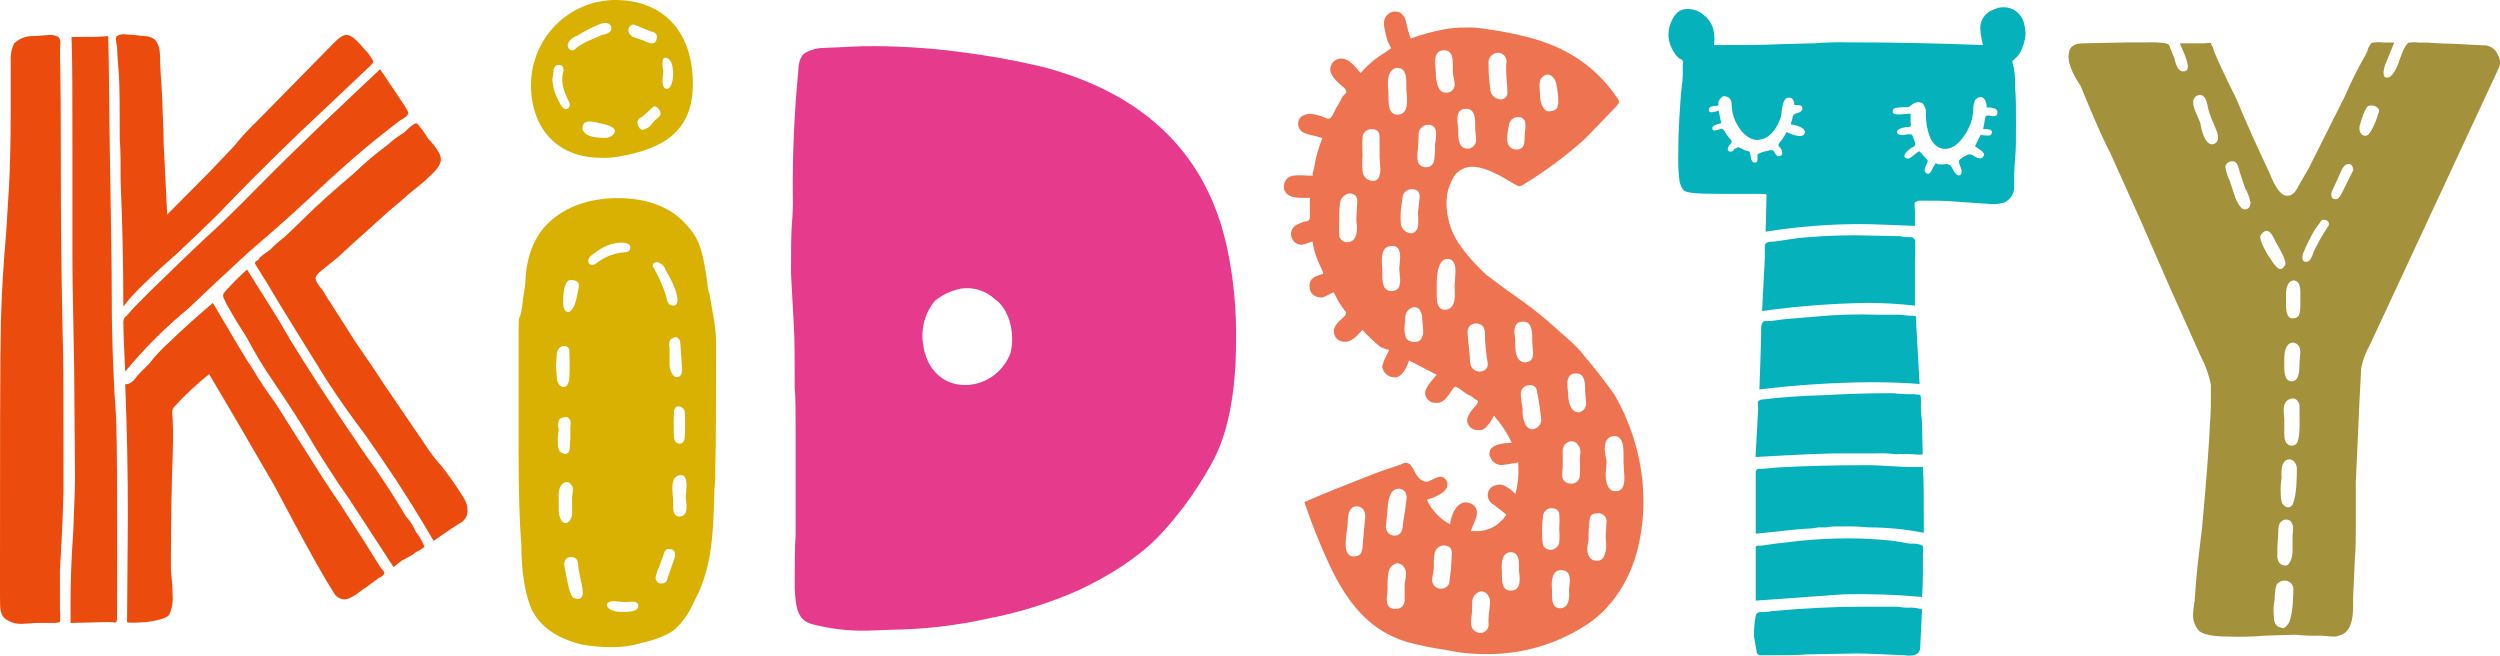
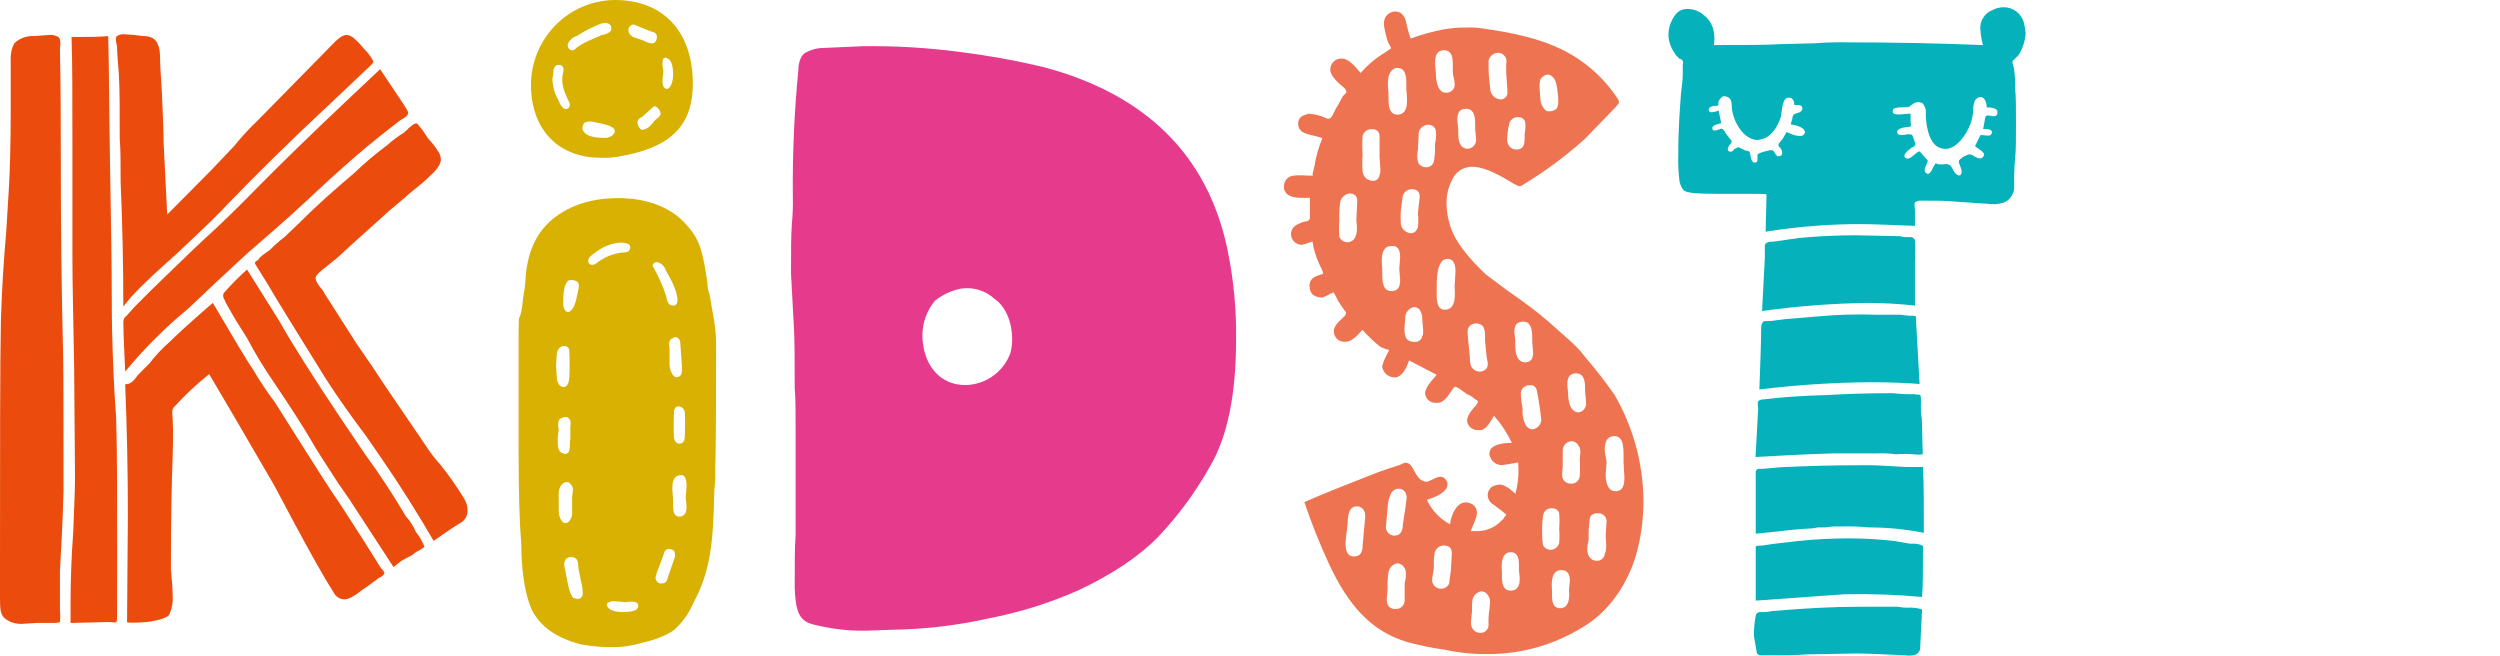
<svg xmlns="http://www.w3.org/2000/svg" width="183" height="48" viewBox="0 0 183 48" fill="none">
  <g clip-path="url(#clip0_6768_1235)">
    <path d="M4.583 24.352C4.647 26.199 4.647 28.97 4.647 32.599V35.965C4.583 38.605 4.45 40.519 4.387 41.773V44.675C4.419 44.96 4.419 45.248 4.387 45.533C4.218 45.588 4.04 45.611 3.863 45.6H2.685L1.587 45.667C1.22 45.683 0.856 45.59 0.54 45.402C0 45.072 0 44.675 0 43.619V41.92C0 32.864 0 26.659 0.067 23.427C0.13 21.315 0.263 19.136 0.457 16.96L0.654 13.725C0.721 12.474 0.784 10.624 0.784 8.119V4.423C0.755 3.988 0.846 3.554 1.047 3.168C1.239 2.985 1.466 2.844 1.714 2.753C1.962 2.663 2.225 2.624 2.489 2.64L3.599 2.56C3.826 2.541 4.053 2.588 4.253 2.695C4.517 2.89 4.387 3.418 4.387 3.616C4.387 3.936 4.45 5.728 4.45 10.81C4.444 16.829 4.517 21.383 4.583 24.352ZM8.57 45.005C8.57 45.325 8.57 45.469 8.503 45.533C8.503 45.6 8.046 45.533 7.98 45.533L5.164 45.6V44.215C5.164 42.432 5.231 40.717 5.361 38.935C5.428 37.152 5.491 35.834 5.491 34.976L5.428 26.925C5.367 23.296 5.301 20.656 5.301 18.88V10.823C5.301 7.194 5.301 4.487 5.237 2.707C6.415 2.707 7.332 2.707 7.919 2.64C7.986 4.88 7.986 7.984 8.053 12.01C8.119 16.035 8.183 19.402 8.183 22.106C8.183 25.079 8.313 27.255 8.38 28.771C8.443 29.763 8.51 30.49 8.51 31.011C8.576 33.056 8.576 36.224 8.576 40.381L8.57 45.005ZM9.618 21.712L9.027 22.439C9.027 19.403 8.962 16.367 8.83 13.331C8.83 11.946 8.83 10.89 8.764 10.163C8.764 8.051 8.764 6.467 8.7 5.411C8.634 4.554 8.57 3.895 8.57 3.431C8.57 3.367 8.373 2.707 8.57 2.64C8.725 2.539 8.91 2.493 9.094 2.509C9.556 2.526 10.017 2.57 10.475 2.64C10.75 2.625 11.023 2.694 11.259 2.839C11.576 3.101 11.716 3.565 11.716 4.224C11.716 4.816 11.782 5.677 11.849 6.73C11.912 8.381 11.979 9.635 11.979 10.493L12.239 15.706L15.382 12.538L17.14 10.691C17.664 10.036 18.233 9.418 18.841 8.842L24.352 3.232C24.939 2.64 25.266 2.375 25.79 2.707C26.085 2.935 26.35 3.2 26.577 3.498C26.86 3.769 27.103 4.081 27.297 4.423C27.361 4.487 27.297 4.621 27.231 4.685L27.034 4.883L23.892 7.853C21.407 10.163 18.985 12.539 16.626 14.979C16.232 15.443 14.991 16.64 12.896 18.611C11.782 19.6 10.668 20.589 9.624 21.712H9.618ZM9.027 23.757C9.027 23.437 9.027 23.296 9.287 23.098L9.811 22.503L10.992 21.315C12.3 20.061 13.607 18.755 14.985 17.475C15.572 16.947 16.489 16.09 17.667 14.915L19.254 13.315C22.07 10.477 24.948 7.77 27.824 5.066L29.589 7.706L29.837 8.119C29.9 8.314 29.9 8.314 29.837 8.381C29.77 8.579 29.313 8.778 29.246 8.842L27.808 9.965C26.564 10.954 24.796 12.474 22.635 14.519C20.73 16.301 19.232 17.555 18.251 18.413C18.315 18.346 17.464 19.136 15.829 20.653L13.798 22.573C12.108 23.96 10.556 25.51 9.164 27.2C9.1 25.671 9.034 24.551 9.034 23.757H9.027ZM27.878 41.575C28.075 41.773 28.142 41.895 28.142 41.971C28.056 42.125 27.915 42.239 27.748 42.291L26.767 43.018C26.57 43.082 25.783 43.875 25.196 43.875C25.03 43.867 24.869 43.813 24.731 43.72C24.592 43.627 24.481 43.499 24.409 43.347C23.688 42.224 22.774 40.576 21.53 38.266L20.089 35.559L17.14 30.49L15.309 27.386C14.402 28.11 13.552 28.905 12.769 29.763C12.509 29.962 12.639 30.49 12.639 30.685C12.706 31.939 12.639 32.797 12.639 33.392C12.573 35.175 12.509 37.946 12.509 41.642C12.573 42.368 12.639 43.027 12.639 43.619C12.673 44.096 12.584 44.574 12.379 45.005C12.246 45.203 11.722 45.402 10.741 45.533C9.76 45.6 9.3 45.6 9.3 45.533L9.36 37.76C9.36 34.528 9.294 31.36 9.164 28.125H9.23C9.687 28.125 10.014 27.533 10.081 27.466L10.932 26.608C11.381 26.027 11.884 25.491 12.436 25.008C12.754 24.688 13.81 23.687 15.579 22.17C17.083 24.73 18.067 26.394 18.524 27.053C19.007 27.876 19.537 28.669 20.111 29.431L21.485 31.607C22.99 33.984 24.104 35.767 24.891 36.887L26.593 39.527L27.878 41.575ZM30.954 40.122L30.637 40.32C30.487 40.375 30.353 40.466 30.246 40.586L29.392 41.047L28.805 41.507L25.529 36.48L24.758 35.373C23.777 33.853 23.123 32.864 22.796 32.269C22.139 31.149 21.209 29.709 20.044 27.981C19.325 26.944 18.67 25.864 18.083 24.746L17.296 23.495C17.035 23.031 16.575 22.304 16.382 21.843C16.349 21.782 16.332 21.714 16.332 21.645C16.332 21.576 16.349 21.508 16.382 21.447C16.914 20.841 17.482 20.268 18.083 19.731L20.359 23.36L21.209 24.813C22.451 26.858 24.285 29.696 26.774 33.325C27.754 34.647 28.735 36.163 29.719 37.805C30.019 38.135 30.261 38.514 30.436 38.925C30.676 39.228 30.875 39.561 31.027 39.917C31.106 40 31.027 40.058 30.96 40.122H30.954ZM33.706 38.275C33.246 38.538 32.592 39.002 31.741 39.594C30.627 37.674 29.319 35.568 27.815 33.392L26.767 31.875C25.72 30.49 24.736 29.101 23.885 27.783L21.267 23.559L20.286 21.959L19.498 20.64L18.727 19.402C18.53 19.136 18.857 19.082 18.924 19.005C18.991 18.807 19.318 18.611 19.775 18.279C20.1 17.945 20.45 17.637 20.822 17.357L22.066 16.167C23.311 14.915 24.606 13.792 25.926 12.669C26.689 11.936 27.496 11.253 28.345 10.624C28.729 10.278 29.144 9.968 29.586 9.699C30.046 9.239 30.373 8.976 30.503 9.04C30.57 9.04 30.897 9.504 30.96 9.568L31.354 10.163C31.631 10.441 31.873 10.751 32.074 11.088C32.198 11.261 32.266 11.467 32.271 11.68C32.271 12.208 31.551 12.803 31.484 12.867C30.767 13.594 30.11 13.991 29.652 14.451L28.475 15.443L25.986 17.683L24.679 18.88L23.695 19.671C23.631 19.738 23.041 20.135 23.108 20.397C23.108 20.663 23.565 21.191 23.631 21.255C23.828 21.651 24.088 21.981 24.285 22.311L26.053 25.085L27.231 26.8L28.148 28.186L31.157 32.605C31.486 33.12 31.859 33.607 32.271 34.058C32.885 34.828 33.45 35.638 33.963 36.48C34.14 36.755 34.232 37.077 34.226 37.405C34.222 37.583 34.173 37.756 34.083 37.908C33.993 38.061 33.865 38.187 33.712 38.275H33.706Z" fill="#EB4B0C" />
    <path d="M52.417 25.21C52.417 29.299 52.417 32.336 52.354 34.381C52.373 34.889 52.351 35.397 52.287 35.901C52.221 39.594 52.027 41.773 50.783 44.083C50.467 44.832 49.998 45.506 49.408 46.061C48.688 46.656 47.313 46.986 46.986 47.053C46.267 47.275 45.517 47.383 44.764 47.373C44.02 47.371 43.276 47.305 42.543 47.174C40.778 46.714 39.597 45.92 38.943 44.666C38.159 42.95 38.159 40.31 38.159 39.782C38.026 38.266 37.962 36.022 37.962 32.986V24.666C37.962 23.741 37.962 23.28 38.026 23.213C38.089 23.146 38.223 22.685 38.289 21.827C38.399 21.261 38.465 20.688 38.486 20.112C38.683 18.262 39.337 16.877 40.645 15.888C41.889 14.963 43.393 14.502 45.291 14.502C47.323 14.502 49.154 15.162 50.268 16.483C51.249 17.539 51.446 18.461 51.773 20.643C51.775 20.982 51.842 21.318 51.97 21.632C51.903 21.434 52.036 22.029 52.287 23.552C52.372 24.1 52.415 24.655 52.417 25.21ZM43.974 11.549C40.832 11.549 38.867 9.437 38.867 6.205C38.876 4.562 39.528 2.989 40.68 1.828C41.832 0.666 43.392 0.009 45.022 0C48.424 0 50.716 2.179 50.716 6.138C50.716 9.37 48.885 10.89 45.152 11.482C44.763 11.546 44.368 11.569 43.974 11.549ZM41.225 5.28C41.292 5.082 41.225 4.752 40.962 4.752H40.898C40.635 4.752 40.505 4.95 40.505 5.344L40.438 5.808C40.455 6.316 40.589 6.812 40.832 7.258C41.029 7.722 41.225 7.984 41.422 7.984C41.682 7.984 41.813 7.664 41.619 7.392C41.552 7.194 40.962 6.269 41.225 5.28ZM40.702 26.794L40.768 27.782C40.898 28.243 41.086 28.378 41.355 28.31C41.625 28.243 41.673 27.715 41.673 27.651C41.707 27.012 41.707 26.371 41.673 25.731C41.681 25.677 41.676 25.623 41.66 25.571C41.643 25.52 41.614 25.473 41.576 25.434C41.538 25.396 41.492 25.367 41.441 25.349C41.39 25.332 41.336 25.327 41.282 25.334C41.019 25.334 40.822 25.533 40.759 25.862L40.702 26.794ZM41.225 33.194C41.272 33.217 41.323 33.228 41.375 33.227C41.427 33.225 41.478 33.211 41.523 33.185C41.568 33.159 41.606 33.122 41.634 33.078C41.662 33.034 41.678 32.983 41.682 32.931C41.749 32.666 41.682 32.403 41.749 32.138V31.213C41.813 30.893 41.749 30.685 41.552 30.554C41.45 30.528 41.344 30.527 41.242 30.549C41.139 30.572 41.044 30.619 40.962 30.685C40.768 30.95 40.898 31.411 40.898 31.478C40.838 31.804 40.816 32.136 40.832 32.467C40.832 32.864 40.962 33.126 41.225 33.194ZM41.879 37.418V36.362C41.879 36.163 42.076 35.635 41.749 35.437C41.682 35.238 41.355 35.238 41.159 35.437C40.841 35.702 40.898 36.294 40.898 36.362V37.418C40.898 37.878 41.216 38.605 41.682 38.144C41.837 37.936 41.908 37.676 41.879 37.418ZM41.225 22.24C41.225 22.701 41.543 23.098 41.879 22.634C42.143 22.371 42.273 21.446 42.336 21.184C42.4 20.922 42.403 20.72 42.206 20.589C42.025 20.495 41.816 20.472 41.619 20.525C41.355 20.721 41.223 21.248 41.225 22.106V22.24ZM42.533 42.56L42.336 41.571C42.336 41.174 42.273 40.912 42.076 40.845C42.009 40.781 41.946 40.781 41.813 40.781C41.718 40.769 41.623 40.788 41.541 40.835C41.458 40.883 41.393 40.956 41.355 41.043L41.292 41.242C41.292 41.504 41.422 41.837 41.422 42.032L41.619 42.957C41.676 43.239 41.783 43.508 41.936 43.75C42.254 43.882 42.46 43.882 42.59 43.683C42.648 43.587 42.672 43.474 42.657 43.363C42.649 43.091 42.607 42.822 42.533 42.56ZM41.552 3.296C41.552 3.562 41.813 3.824 42.076 3.616C42.6 3.088 43.714 2.758 44.041 2.56C44.12 2.56 44.755 2.442 44.755 2.112C44.755 1.651 44.361 1.651 44.035 1.715C43.398 1.958 42.788 2.268 42.216 2.64C42.069 2.682 41.934 2.756 41.82 2.859C41.707 2.962 41.618 3.089 41.562 3.232L41.552 3.296ZM43.384 8.906C43.32 8.906 42.927 8.838 42.73 9.037C42.599 9.301 42.599 9.5 42.73 9.632C42.927 9.952 43.45 10.093 44.301 10.093C44.761 10.093 45.218 9.696 44.892 9.366C44.565 9.107 43.647 8.976 43.384 8.909V8.906ZM45.675 18.474C45.993 18.474 46.136 18.342 46.136 18.08C46.136 17.882 45.872 17.76 45.415 17.76C44.744 17.807 44.104 18.061 43.581 18.486C43.263 18.685 43.057 18.883 43.057 19.082C43.057 19.402 43.374 19.478 43.647 19.28C44.226 18.809 44.934 18.529 45.675 18.477V18.474ZM45.742 44.074L44.955 44.006C44.695 44.006 44.498 44.074 44.431 44.205C44.368 44.525 44.825 44.8 45.545 44.8C46.136 44.8 46.526 44.733 46.66 44.534C46.684 44.508 46.702 44.476 46.713 44.442C46.724 44.408 46.727 44.372 46.723 44.336C46.723 43.885 45.806 44.083 45.742 44.083V44.074ZM47.117 2.97C47.183 3.037 47.704 3.232 47.77 3.168C47.967 3.168 48.088 2.97 48.088 2.64C48.067 2.55 48.017 2.47 47.945 2.412C47.874 2.354 47.786 2.322 47.694 2.32L46.386 1.792C46.331 1.794 46.277 1.807 46.227 1.831C46.178 1.855 46.133 1.889 46.097 1.931C46.061 1.973 46.034 2.023 46.018 2.076C46.002 2.129 45.996 2.185 46.002 2.24C46.002 2.438 46.136 2.56 46.32 2.704L47.117 2.97ZM47.967 7.786C47.901 7.722 47.77 7.853 47.51 8.106L46.977 8.579C46.888 8.601 46.809 8.652 46.752 8.723C46.694 8.795 46.662 8.884 46.66 8.976C46.723 9.296 46.853 9.504 47.05 9.504C47.243 9.459 47.423 9.368 47.574 9.238L47.967 8.778C48.129 8.68 48.264 8.544 48.361 8.381C48.357 8.254 48.318 8.132 48.249 8.026C48.179 7.921 48.081 7.838 47.967 7.786ZM48.751 21.645C48.818 21.843 48.818 22.371 49.275 22.371C49.472 22.371 49.592 22.24 49.592 21.974C49.592 21.514 49.329 20.787 48.739 19.798C48.698 19.659 48.625 19.532 48.525 19.427C48.425 19.323 48.301 19.245 48.164 19.2C47.901 19.133 47.64 19.398 47.847 19.597C48.217 20.246 48.52 20.933 48.751 21.645ZM49.408 40.586C49.408 40.32 49.275 40.189 48.948 40.189C48.751 40.189 48.631 40.32 48.558 40.65L48.24 41.507C48.125 41.761 48.038 42.028 47.98 42.301C48.047 42.621 48.24 42.762 48.504 42.698C48.7 42.698 48.821 42.563 48.897 42.234L49.421 40.717L49.408 40.586ZM48.881 4.288C48.855 4.264 48.824 4.246 48.79 4.235C48.756 4.224 48.72 4.22 48.684 4.224C48.421 4.224 48.488 4.883 48.554 5.213C48.554 5.478 48.358 6.269 48.684 6.467C49.011 6.666 49.272 6.07 49.272 5.478C49.275 4.816 49.145 4.422 48.881 4.288ZM49.011 25.539V26.528C48.988 26.827 49.057 27.127 49.208 27.386C49.338 27.584 49.468 27.651 49.665 27.584C49.862 27.517 49.929 27.322 49.929 26.992L49.795 25.072C49.795 24.806 49.478 24.544 49.272 24.752C48.948 24.813 48.948 25.21 49.015 25.539H49.011ZM50.256 35.568C50.256 35.04 50.126 34.778 49.862 34.778C48.945 34.778 49.272 36.163 49.272 36.624V37.088C49.272 37.549 49.405 37.814 49.732 37.814C50.516 37.814 50.189 36.56 50.189 36.493L50.256 35.568ZM49.338 30.157C49.304 30.796 49.304 31.437 49.338 32.077C49.405 32.342 49.535 32.474 49.732 32.474C49.992 32.474 50.126 32.275 50.126 31.946C50.157 31.352 50.157 30.757 50.126 30.163C50.116 30.096 50.093 30.032 50.058 29.975C50.023 29.918 49.976 29.868 49.921 29.83C49.865 29.792 49.803 29.767 49.737 29.754C49.671 29.742 49.603 29.744 49.538 29.76C49.47 29.799 49.415 29.857 49.38 29.928C49.345 29.999 49.331 30.078 49.342 30.157H49.338Z" fill="#D8B102" />
    <path d="M88.599 34.093C87.545 35.986 86.259 37.737 84.771 39.306C83.357 40.746 81.409 42.049 78.924 43.216C76.812 44.149 74.603 44.839 72.338 45.274C70.044 45.786 67.704 46.062 65.355 46.096L63.406 46.167C62.069 46.188 60.735 46.027 59.441 45.687C58.432 45.411 58.232 44.589 58.172 43.011C58.172 41.296 58.172 40.061 58.239 39.171V31.491C58.239 30.119 58.239 29.091 58.172 28.403C58.172 26.346 58.172 24.768 58.102 23.741L57.902 20.035C57.902 18.391 57.902 17.155 57.969 16.333C58.031 15.695 58.053 15.054 58.035 14.413C58.005 11.321 58.139 8.23 58.438 5.152C58.438 5.085 58.438 4.125 58.978 3.85C59.306 3.67 59.667 3.558 60.038 3.52L63.13 3.383C65.489 3.35 67.847 3.487 70.186 3.792C72.243 4.046 74.285 4.412 76.302 4.89C83.895 6.88 88.466 11.408 89.878 18.403C90.308 20.525 90.51 22.686 90.481 24.851C90.481 28.8 89.878 31.898 88.599 34.093ZM72.808 21.885C72.486 21.586 72.102 21.362 71.683 21.23C71.265 21.097 70.823 21.06 70.389 21.12C69.676 21.249 69.005 21.556 68.44 22.013C68.08 22.446 67.816 22.951 67.665 23.495C67.515 24.04 67.481 24.61 67.567 25.168C67.767 26.813 68.837 28.186 70.659 28.186C71.376 28.177 72.075 27.951 72.663 27.537C73.251 27.123 73.702 26.539 73.957 25.863C74.052 25.505 74.097 25.135 74.09 24.765C74.084 23.6 73.614 22.432 72.808 21.885Z" fill="#E63A8D" />
    <path d="M119.895 40.118C119.372 42.291 118.131 44.339 116.363 45.581C114.179 47.074 111.602 47.874 108.964 47.879C107.887 47.896 106.811 47.789 105.758 47.559C104.831 47.432 103.912 47.245 103.009 46.998C100.324 46.192 98.689 44.266 97.315 41.35C96.618 39.855 96.006 38.321 95.48 36.755C96.725 36.195 98.296 35.575 100.194 34.835C101.111 34.461 101.895 34.215 102.485 34.026C103.596 33.344 103.336 35.206 104.447 35.267C104.711 35.206 105.168 34.896 105.431 34.896C105.53 34.897 105.627 34.928 105.709 34.985C105.79 35.042 105.853 35.122 105.888 35.216C105.955 35.277 105.955 35.341 105.955 35.466C105.955 36.147 104.644 36.519 104.447 36.583C104.802 37.356 105.401 37.989 106.152 38.381C106.152 37.949 106.609 36.461 107.589 36.829C107.737 36.873 107.868 36.962 107.962 37.086C108.056 37.209 108.109 37.358 108.113 37.514C108.113 37.949 107.723 38.63 107.656 38.88H108.05C108.643 38.896 109.223 38.697 109.684 38.32L110.078 37.949C110.078 37.885 110.145 37.824 110.208 37.76C110.272 37.696 110.275 37.639 110.145 37.575C109.881 37.328 109.554 37.139 109.357 36.954C109.218 36.887 109.1 36.782 109.019 36.649C108.938 36.517 108.897 36.364 108.9 36.208C108.908 36.08 108.947 35.955 109.016 35.846C109.084 35.738 109.179 35.649 109.291 35.587C109.438 35.526 109.593 35.486 109.751 35.466C110.068 35.466 110.472 35.712 110.929 36.147C111.127 35.399 111.194 34.621 111.125 33.85C110.472 33.974 110.078 34.035 110.011 34.035C109.819 34.058 109.625 34.015 109.46 33.914C109.294 33.813 109.167 33.66 109.097 33.478C109.035 33.384 109.011 33.27 109.031 33.158C109.031 32.413 110.535 32.413 110.668 32.413C110.323 31.693 109.882 31.025 109.357 30.426C109.04 31.047 108.704 31.421 108.44 31.482H108.18C107.997 31.489 107.818 31.43 107.674 31.316C107.53 31.203 107.43 31.041 107.393 30.861V30.8C107.393 30.301 107.983 29.744 108.05 29.68C108.247 29.36 108.246 29.36 107.916 29.184C107.773 29.033 107.592 28.922 107.393 28.864L106.805 28.429L106.542 28.307C106.479 28.307 106.412 28.368 106.282 28.554C106.215 28.618 105.821 29.424 105.301 29.485H105.104C105.003 29.492 104.901 29.478 104.806 29.444C104.71 29.409 104.623 29.355 104.549 29.285C104.475 29.215 104.416 29.131 104.376 29.037C104.337 28.943 104.316 28.841 104.317 28.739C104.384 28.243 104.971 27.686 105.168 27.437L103.139 26.381C103.073 26.567 102.822 27.437 102.222 27.622H102.092C101.867 27.627 101.648 27.547 101.479 27.398C101.309 27.249 101.201 27.041 101.175 26.816C101.248 26.535 101.355 26.265 101.492 26.01L101.625 25.76C101.689 25.635 101.689 25.575 101.492 25.575L101.035 25.389C100.569 25.008 100.132 24.593 99.727 24.147C99.53 24.333 99.007 25.078 98.416 25.015C98.29 25.019 98.164 24.992 98.051 24.934C97.938 24.877 97.841 24.792 97.77 24.687C97.698 24.582 97.653 24.461 97.641 24.334C97.628 24.207 97.647 24.079 97.696 23.962C97.808 23.744 97.965 23.553 98.156 23.402L98.473 23.082C98.537 22.896 98.604 22.896 98.407 22.71L97.95 22.026L97.632 21.405C97.369 21.469 97.042 21.725 96.782 21.779C96.549 21.784 96.32 21.718 96.125 21.59C96.038 21.513 95.969 21.417 95.924 21.31C95.879 21.203 95.859 21.086 95.864 20.97C95.846 20.852 95.861 20.732 95.907 20.622C95.953 20.512 96.028 20.418 96.125 20.349C96.321 20.163 96.782 20.102 96.845 20.029C96.909 19.955 96.585 19.408 96.528 19.223C96.302 18.73 96.148 18.207 96.071 17.671L95.547 17.856L95.283 17.92C95.179 17.92 95.076 17.899 94.98 17.858C94.883 17.818 94.796 17.758 94.723 17.683C94.65 17.608 94.593 17.519 94.555 17.421C94.516 17.323 94.497 17.219 94.499 17.114C94.505 16.979 94.545 16.848 94.616 16.734C94.688 16.62 94.787 16.527 94.906 16.464C95.091 16.359 95.288 16.276 95.493 16.218C95.56 16.218 95.886 16.218 95.886 15.898V14.477C95.43 14.477 94.315 14.602 94.052 13.981C93.988 13.92 93.988 13.795 93.988 13.661C93.979 13.458 94.049 13.259 94.184 13.108C94.319 12.957 94.508 12.866 94.709 12.854C95.035 12.824 95.364 12.824 95.69 12.854H96.007C96.074 12.915 96.137 12.794 96.074 12.73L96.204 12.234C96.314 11.509 96.512 10.8 96.794 10.125C96.477 9.936 95.483 9.875 95.223 9.565C95.158 9.5 95.108 9.423 95.074 9.337C95.04 9.252 95.024 9.161 95.026 9.069C95.018 8.937 95.051 8.805 95.122 8.693C95.193 8.582 95.297 8.496 95.42 8.448C95.546 8.396 95.677 8.354 95.81 8.323C96.122 8.349 96.43 8.412 96.728 8.509L97.185 8.694C97.382 8.694 97.382 8.634 97.448 8.573C97.645 8.323 97.709 8.013 97.905 7.763L98.296 7.04C98.493 6.851 98.556 6.79 98.556 6.72C98.531 6.594 98.463 6.48 98.362 6.4C98.296 6.336 97.445 5.715 97.378 5.158V5.034C97.385 4.928 97.413 4.825 97.459 4.731C97.506 4.636 97.57 4.551 97.65 4.482C97.729 4.413 97.821 4.36 97.92 4.327C98.019 4.293 98.124 4.28 98.229 4.288C98.819 4.288 99.41 5.158 99.603 5.344C100.108 4.753 100.705 4.249 101.371 3.853L101.832 3.533C101.832 3.472 101.635 3.213 101.568 2.976C101.452 2.61 101.365 2.236 101.308 1.856V1.69C101.305 1.542 101.341 1.396 101.413 1.267C101.485 1.139 101.589 1.031 101.716 0.957C101.842 0.883 101.986 0.844 102.133 0.844C102.279 0.845 102.423 0.885 102.549 0.96C102.771 1.147 102.913 1.415 102.943 1.706C103.021 2.085 103.127 2.459 103.26 2.822C104.068 2.521 104.9 2.293 105.748 2.141C106.245 2.055 106.749 2.013 107.253 2.016C107.669 1.995 108.086 2.017 108.497 2.08C110.789 2.4 112.557 2.822 113.931 3.443C115.736 4.229 117.279 5.522 118.375 7.168C118.42 7.219 118.455 7.278 118.478 7.342C118.5 7.406 118.509 7.474 118.505 7.542L118.245 7.862L116.023 10.16C114.626 11.418 113.113 12.54 111.506 13.511C111.417 13.586 111.305 13.63 111.189 13.635L110.925 13.511C110.729 13.45 109.021 12.208 107.783 12.208C107.462 12.201 107.147 12.291 106.878 12.469C106.609 12.646 106.4 12.901 106.279 13.2C106.004 13.736 105.869 14.334 105.885 14.938C105.902 15.713 106.081 16.476 106.409 17.178C106.802 17.984 107.586 18.976 108.767 20.093L110.272 21.213L111.579 22.144C112.376 22.722 113.141 23.344 113.871 24.006C114.328 24.439 115.442 25.309 115.966 26.055C116.755 26.967 117.497 27.919 118.188 28.909C118.829 30.023 119.334 31.212 119.692 32.448C120.092 33.831 120.296 35.264 120.299 36.704C120.298 37.854 120.163 39 119.895 40.118ZM99.35 14.72C99.35 14.349 99.153 14.16 98.759 14.16C98.602 14.188 98.456 14.262 98.34 14.372C98.224 14.482 98.142 14.624 98.105 14.781C98.043 15.213 98.02 15.65 98.039 16.087C98.007 16.5 98.007 16.915 98.039 17.328C98.085 17.447 98.167 17.55 98.272 17.622C98.377 17.694 98.502 17.733 98.629 17.733C98.756 17.733 98.881 17.694 98.986 17.622C99.091 17.55 99.172 17.447 99.219 17.328C99.416 16.893 99.283 16.272 99.283 16.087L99.35 14.781V14.72ZM99.937 37.815C99.937 37.379 99.743 37.13 99.416 37.069H99.283C98.499 37.069 98.696 38.496 98.629 38.496C98.629 38.746 98.499 39.242 98.499 39.802C98.499 40.422 98.696 40.733 99.086 40.733C99.546 40.733 99.743 40.483 99.743 39.923L99.873 38.496L99.937 37.815ZM100.984 11.491V10.01C100.984 9.635 100.791 9.45 100.397 9.45C100.249 9.449 100.106 9.498 99.988 9.587C99.87 9.677 99.784 9.803 99.743 9.946C99.71 10.4 99.71 10.857 99.743 11.312C99.709 11.725 99.709 12.14 99.743 12.554C99.759 12.736 99.841 12.906 99.973 13.032C100.106 13.157 100.279 13.23 100.46 13.235C100.523 13.245 100.588 13.241 100.649 13.223C100.71 13.206 100.767 13.176 100.816 13.135C100.865 13.094 100.905 13.043 100.932 12.985C100.96 12.927 100.976 12.864 100.978 12.8C101.044 12.736 101.044 12.55 101.044 12.365L100.984 11.491ZM102.425 19.686L102.492 18.816C102.492 18.259 102.295 17.949 101.838 18.01C100.921 18.01 101.181 19.437 101.181 19.686V20.128C101.181 20.934 101.378 21.306 101.838 21.306C102.298 21.306 102.492 21.059 102.492 20.499L102.425 19.686ZM102.359 35.767C102.253 35.774 102.15 35.807 102.06 35.863C101.969 35.918 101.893 35.995 101.838 36.087C101.665 36.433 101.574 36.815 101.575 37.203L101.444 38.57V38.63C101.453 38.722 101.481 38.81 101.527 38.89C101.573 38.969 101.635 39.038 101.709 39.091C101.784 39.144 101.869 39.181 101.958 39.198C102.048 39.215 102.14 39.212 102.228 39.191C102.546 39.127 102.689 38.816 102.689 38.381L102.882 37.139C102.882 36.893 103.016 36.458 102.949 36.272C102.932 36.127 102.861 35.995 102.75 35.902C102.639 35.809 102.496 35.763 102.352 35.773L102.359 35.767ZM102.295 41.229C102.137 41.256 101.991 41.329 101.875 41.439C101.758 41.55 101.677 41.693 101.641 41.85C101.576 42.26 101.554 42.676 101.575 43.091L101.508 43.837C101.508 44.333 101.705 44.579 102.165 44.579C102.323 44.585 102.478 44.532 102.599 44.429C102.72 44.326 102.798 44.181 102.819 44.023V42.717C102.949 42.16 102.949 41.786 102.819 41.6C102.773 41.496 102.698 41.407 102.605 41.342C102.511 41.278 102.402 41.241 102.289 41.235L102.295 41.229ZM101.635 7.216C101.635 8.022 101.832 8.394 102.289 8.394C103.27 8.394 102.943 6.906 102.943 6.474V6.035C102.943 5.229 102.682 4.918 102.159 4.979C101.371 5.229 101.635 6.579 101.635 6.781V7.216ZM103.793 16.64C103.827 16.29 103.827 15.937 103.793 15.587L103.923 14.406C103.923 14.035 103.73 13.847 103.336 13.847C103.188 13.846 103.044 13.895 102.926 13.985C102.808 14.075 102.722 14.202 102.682 14.346L102.549 15.338C102.516 15.709 102.516 16.083 102.549 16.454C102.59 16.62 102.682 16.769 102.811 16.881C102.94 16.992 103.1 17.06 103.27 17.075C103.476 17.085 103.663 16.96 103.793 16.64ZM104.111 23.408C104.125 23.145 104.056 22.884 103.914 22.663C103.813 22.552 103.673 22.485 103.523 22.477C103.334 22.505 103.162 22.603 103.041 22.752C102.919 22.901 102.857 23.091 102.866 23.283L102.803 24.029C102.803 24.589 102.933 24.899 103.196 24.96C103.293 25.014 103.404 25.035 103.514 25.021C103.581 25.033 103.649 25.032 103.716 25.017C103.782 25.003 103.845 24.975 103.9 24.936C103.956 24.896 104.003 24.846 104.039 24.788C104.075 24.731 104.1 24.666 104.111 24.599C104.177 24.535 104.177 24.41 104.177 24.224L104.111 23.408ZM104.504 9.13C104.351 9.144 104.206 9.205 104.089 9.305C103.972 9.406 103.889 9.54 103.85 9.69L103.793 10.941C103.727 11.248 103.727 11.565 103.793 11.872C103.845 11.985 103.929 12.081 104.033 12.146C104.138 12.212 104.26 12.246 104.384 12.243C104.526 12.252 104.666 12.205 104.775 12.113C104.884 12.021 104.954 11.89 104.971 11.747C105.037 11.357 105.059 10.961 105.037 10.566C105.118 10.242 105.141 9.906 105.104 9.574C105.083 9.438 105.009 9.315 104.898 9.234C104.788 9.152 104.649 9.118 104.514 9.139L104.504 9.13ZM106.272 40.49C106.272 40.118 106.075 39.93 105.682 39.93C105.534 39.931 105.391 39.98 105.273 40.07C105.155 40.16 105.069 40.286 105.028 40.429C104.963 40.755 104.94 41.089 104.961 41.421C104.961 41.856 104.831 42.102 104.831 42.538C104.854 42.677 104.92 42.805 105.019 42.904C105.119 43.003 105.248 43.068 105.386 43.089C105.525 43.109 105.666 43.085 105.79 43.019C105.914 42.954 106.014 42.85 106.075 42.723L106.206 41.731L106.272 40.55V40.49ZM105.821 6.781C105.912 6.792 106.004 6.782 106.09 6.752C106.177 6.721 106.255 6.671 106.318 6.605C106.382 6.539 106.43 6.459 106.458 6.371C106.485 6.283 106.493 6.19 106.479 6.099C106.479 5.85 106.345 5.539 106.345 5.29V4.669C106.345 3.987 106.152 3.677 105.691 3.677C104.777 3.677 105.104 5.043 105.104 5.277C105.104 5.725 105.168 6.781 105.821 6.781ZM106.542 19.878C106.542 19.258 106.345 18.947 105.955 18.947C105.104 18.947 105.168 20.749 105.168 21.059V21.68C105.168 22.362 105.364 22.672 105.758 22.672C106.675 22.672 106.479 21.37 106.479 20.934L106.542 19.878ZM106.739 9.45V9.699C106.739 10.566 107.002 10.941 107.526 10.877C107.691 10.845 107.838 10.75 107.936 10.611C108.033 10.473 108.074 10.302 108.05 10.134L107.983 9.45V9.014C107.983 8.333 107.786 7.962 107.329 7.962C106.872 7.962 106.675 8.208 106.675 8.768L106.739 9.45ZM108.704 24.96V24.535C108.712 24.32 108.667 24.107 108.573 23.914C108.514 23.843 108.44 23.785 108.358 23.744C108.276 23.703 108.186 23.679 108.094 23.673C108.002 23.667 107.91 23.68 107.824 23.711C107.737 23.742 107.657 23.79 107.589 23.853C107.329 24.099 107.459 24.599 107.459 24.784L107.589 26.087C107.589 26.582 107.656 26.893 107.853 27.018C107.976 27.137 108.14 27.204 108.312 27.204C108.483 27.204 108.647 27.137 108.77 27.018C109.031 26.771 108.834 26.272 108.834 26.211L108.704 24.96ZM108.44 43.274C108.283 43.302 108.137 43.375 108.021 43.486C107.905 43.596 107.823 43.738 107.786 43.895C107.723 44.215 107.786 44.701 107.723 45.011C107.723 45.197 107.589 45.757 107.786 46.007C107.842 46.098 107.919 46.174 108.01 46.23C108.101 46.286 108.204 46.319 108.31 46.327C108.39 46.335 108.471 46.328 108.547 46.304C108.624 46.28 108.695 46.241 108.757 46.188C108.818 46.136 108.868 46.072 108.903 45.999C108.939 45.926 108.96 45.847 108.964 45.767C108.942 45.372 108.965 44.975 109.031 44.586C109.031 44.4 109.161 43.904 108.964 43.654C108.919 43.55 108.846 43.46 108.754 43.394C108.661 43.329 108.553 43.29 108.44 43.283V43.274ZM108.964 5.034C108.964 5.469 109.031 5.965 109.097 6.634C109.134 6.805 109.224 6.96 109.355 7.076C109.486 7.192 109.651 7.262 109.824 7.277C109.896 7.282 109.969 7.272 110.036 7.245C110.104 7.218 110.165 7.177 110.214 7.123C110.264 7.07 110.3 7.006 110.322 6.936C110.343 6.866 110.349 6.792 110.338 6.72V6.531L110.275 5.664C110.241 5.251 110.241 4.836 110.275 4.422C110.255 4.264 110.177 4.118 110.056 4.014C109.935 3.911 109.78 3.856 109.621 3.862C109.468 3.876 109.322 3.938 109.205 4.038C109.087 4.138 109.003 4.272 108.964 4.422V5.034ZM111.186 41.286C111.186 40.73 110.989 40.419 110.595 40.419C109.745 40.419 109.941 41.782 109.941 41.846V42.24C109.941 42.925 110.138 43.235 110.595 43.235C111.513 43.235 111.186 41.93 111.186 41.744V41.286ZM110.459 9.139C110.382 9.466 110.337 9.799 110.326 10.134C110.313 10.246 110.324 10.358 110.358 10.465C110.392 10.571 110.448 10.669 110.522 10.752C110.583 10.813 110.654 10.861 110.733 10.894C110.812 10.926 110.897 10.942 110.983 10.941C111.049 10.951 111.118 10.948 111.184 10.932C111.249 10.916 111.311 10.887 111.366 10.846C111.42 10.806 111.467 10.755 111.502 10.697C111.537 10.638 111.56 10.573 111.57 10.506C111.636 10.186 111.57 9.885 111.636 9.574C111.67 9.348 111.67 9.119 111.636 8.893C111.594 8.791 111.52 8.704 111.426 8.647C111.332 8.589 111.222 8.564 111.113 8.573C110.953 8.567 110.797 8.622 110.676 8.727C110.555 8.832 110.477 8.979 110.459 9.139ZM110.916 25.219C110.916 26.026 111.113 26.461 111.57 26.522H111.636C112.03 26.522 112.224 26.272 112.224 25.84L112.16 25.03C112.16 24.535 112.224 23.543 111.506 23.543C111.046 23.543 110.849 23.789 110.849 24.288L110.916 24.909V25.219ZM112.82 30.742C112.753 30.034 112.647 29.33 112.503 28.634C112.5 28.569 112.484 28.506 112.455 28.448C112.427 28.391 112.386 28.34 112.337 28.299C112.288 28.258 112.23 28.227 112.169 28.21C112.107 28.193 112.043 28.189 111.979 28.198C111.89 28.192 111.8 28.206 111.717 28.238C111.633 28.271 111.558 28.321 111.495 28.386C111.433 28.451 111.386 28.529 111.356 28.614C111.327 28.7 111.316 28.79 111.325 28.88C111.343 29.235 111.387 29.588 111.456 29.936C111.42 30.319 111.488 30.705 111.652 31.053C111.697 31.158 111.769 31.249 111.862 31.315C111.954 31.381 112.063 31.42 112.176 31.427C112.346 31.406 112.504 31.327 112.623 31.202C112.741 31.077 112.813 30.915 112.827 30.742H112.82ZM112.754 7.277C112.778 7.587 112.919 7.875 113.147 8.083C113.214 8.147 113.277 8.147 113.411 8.147C113.602 8.152 113.788 8.086 113.935 7.962C114.039 7.795 114.085 7.598 114.065 7.402C114.06 7.005 114.016 6.609 113.935 6.221C113.868 5.664 113.344 5.168 112.887 5.664C112.754 5.725 112.69 5.984 112.69 6.285L112.754 7.277ZM114.131 39.744C114.163 39.393 114.163 39.039 114.131 38.688C114.163 38.316 114.163 37.943 114.131 37.571C114.065 37.325 113.868 37.2 113.541 37.2C113.392 37.205 113.25 37.264 113.142 37.366C113.033 37.469 112.965 37.608 112.951 37.757C112.891 38.189 112.87 38.626 112.887 39.062C112.879 39.353 112.9 39.644 112.951 39.93C113.006 40.021 113.083 40.098 113.174 40.154C113.265 40.209 113.368 40.242 113.474 40.25C113.625 40.25 113.771 40.201 113.891 40.11C114.011 40.019 114.097 39.89 114.138 39.744H114.131ZM114.915 42.538C114.915 41.981 114.719 41.731 114.261 41.731C113.411 41.731 113.608 43.098 113.608 43.222V43.654C113.608 44.215 113.801 44.525 114.195 44.525C115.045 44.525 114.849 43.222 114.849 43.158L114.915 42.538ZM115.569 32.669C115.525 32.564 115.452 32.473 115.36 32.407C115.267 32.341 115.159 32.302 115.045 32.294C114.88 32.301 114.723 32.367 114.603 32.481C114.483 32.595 114.408 32.749 114.392 32.915V34.157C114.392 34.343 114.261 34.903 114.458 35.152C114.518 35.234 114.598 35.299 114.689 35.342C114.781 35.385 114.881 35.405 114.982 35.398C115.062 35.407 115.142 35.4 115.219 35.376C115.295 35.353 115.366 35.314 115.427 35.261C115.489 35.209 115.539 35.145 115.574 35.073C115.61 35.001 115.631 34.922 115.636 34.842C115.668 34.428 115.668 34.013 115.636 33.6C115.642 33.411 115.772 32.915 115.576 32.669H115.569ZM116.029 28.634V28.384C116.029 27.703 115.833 27.328 115.372 27.328C114.458 27.328 114.785 28.509 114.785 28.755C114.785 29.13 114.849 30.186 115.569 30.186C115.736 30.154 115.884 30.059 115.983 29.92C116.082 29.781 116.123 29.609 116.099 29.44L116.029 28.634ZM117.601 38.131C117.596 38.05 117.576 37.971 117.54 37.898C117.504 37.825 117.454 37.761 117.392 37.708C117.331 37.656 117.259 37.616 117.182 37.593C117.105 37.569 117.024 37.562 116.944 37.571C116.553 37.571 116.356 37.757 116.356 38.131C116.292 38.584 116.27 39.041 116.29 39.498C116.16 40.054 116.16 40.429 116.29 40.675C116.341 40.789 116.424 40.885 116.529 40.952C116.634 41.018 116.756 41.052 116.88 41.05C117.023 41.057 117.162 41.01 117.272 40.917C117.381 40.824 117.451 40.693 117.467 40.55C117.664 40.118 117.534 39.498 117.534 39.248L117.601 38.131ZM118.842 33.846V33.165C118.842 32.358 118.645 31.923 118.188 31.923C117.731 31.923 117.467 32.243 117.467 32.855C117.467 33.29 117.601 33.6 117.601 33.846L117.534 34.717C117.534 35.523 117.794 35.959 118.254 35.959C118.715 35.959 118.908 35.639 118.908 34.963L118.842 33.846Z" fill="#EE7351" />
    <path d="M147.44 5.149C147.503 5.585 147.526 6.027 147.507 6.467C147.571 7.063 147.571 7.92 147.571 9.027C147.571 10.135 147.571 11.008 147.507 11.587C147.442 12.311 147.42 13.037 147.44 13.763C147.423 13.988 147.347 14.203 147.221 14.389C147.094 14.574 146.921 14.723 146.72 14.819C146.485 14.89 146.244 14.934 145.999 14.951L145.019 14.887L143.054 14.752C142.467 14.688 141.679 14.688 140.632 14.688C140.468 14.671 140.305 14.718 140.175 14.819C140.108 14.887 140.175 15.347 140.175 15.415V16.535C138.407 16.471 137.099 16.403 136.182 16.403C133.858 16.404 131.538 16.591 129.243 16.96L129.31 14.253C129.31 14.189 128.993 14.189 128.262 14.189H125.723C124.215 14.189 123.431 14.122 123.235 13.923C123.043 13.678 122.932 13.378 122.917 13.066C122.853 12.474 122.831 11.878 122.851 11.283C122.851 9.239 122.981 7.853 123.047 6.864C123.114 6.269 123.178 5.808 123.178 5.479V4.752C123.244 4.487 123.178 4.355 122.917 4.288C122.662 4.048 122.461 3.756 122.327 3.431C122.193 3.142 122.126 2.827 122.13 2.509C122.145 1.98 122.329 1.471 122.654 1.056C122.752 0.932 122.877 0.833 123.019 0.764C123.16 0.695 123.315 0.66 123.473 0.659C123.939 0.645 124.394 0.811 124.742 1.123C125.333 1.584 125.593 2.311 125.463 3.299C127.624 3.299 129.196 3.299 130.307 3.232L132.846 3.168C133.674 3.103 134.504 3.08 135.334 3.101C138.608 3.101 141.88 3.167 145.152 3.299C145.04 2.89 144.974 2.469 144.955 2.045C144.956 1.757 145.044 1.476 145.208 1.24C145.372 1.005 145.604 0.825 145.872 0.727C146.111 0.602 146.375 0.534 146.644 0.528C146.982 0.521 147.314 0.627 147.586 0.831C147.859 1.034 148.056 1.323 148.148 1.651C148.214 1.911 148.257 2.175 148.278 2.442C148.238 3.011 148.058 3.56 147.755 4.042L147.31 4.48C147.31 4.752 147.44 4.951 147.44 5.149ZM132.125 9.699C132.125 9.239 131.141 9.107 131.078 9.107L131.208 8.647C131.203 8.579 131.219 8.512 131.255 8.454C131.29 8.397 131.343 8.352 131.405 8.327C131.602 8.263 131.992 8.195 131.929 7.866C131.862 7.603 131.405 7.735 131.338 7.667C131.338 7.603 131.338 7.405 131.272 7.347C131.246 7.285 131.202 7.232 131.145 7.196C131.088 7.16 131.021 7.144 130.954 7.149C130.43 7.085 130.43 8.272 130.367 8.535C130.104 9.328 129.712 9.856 129.189 10.119C129.017 10.171 128.842 10.215 128.666 10.25C127.618 10.25 126.761 8.8 126.761 7.69C126.761 7.37 126.631 7.162 126.444 7.098L126.247 7.031C125.987 7.031 125.856 7.351 125.79 7.427V7.69C125.726 7.757 125.593 7.757 125.472 7.757C125.406 7.757 125.079 7.821 125.079 8.019C125.075 8.046 125.078 8.074 125.086 8.099C125.095 8.125 125.109 8.149 125.128 8.168C125.147 8.187 125.171 8.202 125.196 8.21C125.222 8.219 125.249 8.221 125.276 8.218C125.457 8.206 125.634 8.162 125.799 8.087L125.996 9.011C125.799 9.075 125.406 9.143 125.342 9.331V9.395C125.342 9.661 125.66 9.53 125.866 9.463C125.929 9.463 125.996 9.331 126.183 9.53L126.444 9.923L126.761 10.32C126.756 10.385 126.736 10.448 126.703 10.504C126.669 10.559 126.623 10.606 126.567 10.64C126.434 10.906 126.434 11.037 126.631 11.104C126.698 11.109 126.765 11.093 126.822 11.057C126.879 11.021 126.923 10.968 126.948 10.906C127.044 10.88 127.134 10.834 127.212 10.771C127.373 10.815 127.527 10.882 127.669 10.97C127.736 11.037 127.986 11.037 128.062 11.104C128.139 11.171 128.129 11.827 128.38 11.895H128.51C128.707 11.895 128.643 11.498 128.643 11.299C128.886 11.163 129.152 11.074 129.427 11.037C129.488 11.004 129.555 10.987 129.624 10.987C129.693 10.987 129.761 11.004 129.821 11.037C129.884 11.104 129.951 11.357 130.138 11.434H130.202C130.519 11.434 130.519 11.114 130.335 10.839C130.268 10.771 130.138 10.707 130.202 10.519L130.519 10.122L130.78 9.661L131.237 9.859C131.303 9.859 131.894 10.122 132.09 9.792L132.125 9.699ZM140.695 44.611L140.565 47.251C140.565 47.447 140.565 47.571 140.499 47.645C140.369 47.965 139.975 48.042 139.388 47.965C137.817 47.901 136.636 47.834 135.918 47.834L132.316 47.901C131.598 47.965 130.411 47.965 128.846 47.965C128.783 47.965 128.716 47.965 128.716 47.901C128.653 47.901 128.586 47.834 128.586 47.703L128.389 46.579C128.379 46.071 128.423 45.562 128.52 45.063C128.533 44.988 128.572 44.921 128.631 44.873C128.689 44.825 128.762 44.799 128.837 44.8C129.122 44.817 129.408 44.794 129.688 44.733C131.979 44.535 134.131 44.413 136.103 44.413H138.918C139.242 44.476 139.573 44.498 139.902 44.477C140.173 44.482 140.441 44.528 140.699 44.611H140.695ZM140.762 34.183C140.826 35.373 140.826 36.957 140.826 39.002C139.489 38.738 138.131 38.605 136.769 38.605C136.094 38.54 135.416 38.518 134.738 38.538C134.366 38.52 133.994 38.543 133.627 38.605H133.103L132.709 38.672C131.402 38.736 130.418 38.871 129.83 38.935L128.52 39.066V34.711C128.52 34.647 128.456 34.391 128.716 34.317H129.034C129.821 34.25 130.408 34.183 130.802 34.183C132.113 34.119 134.074 34.051 136.76 34.051C137.347 34.051 138.264 34.119 139.508 34.183H140.762ZM128.7 29.895C128.7 29.827 128.637 29.434 128.7 29.367C128.81 29.273 128.951 29.226 129.094 29.235C130.142 29.101 131.713 28.97 133.808 28.915C134.919 28.848 136.49 28.781 138.585 28.781C139.106 28.847 139.631 28.869 140.156 28.848C140.222 28.915 140.473 28.848 140.549 28.915C140.626 28.983 140.613 29.178 140.613 29.507C140.593 29.904 140.616 30.302 140.68 30.695L140.746 33.255C140.528 33.287 140.307 33.287 140.089 33.255C139.654 33.221 139.217 33.221 138.781 33.255C138.326 33.191 137.866 33.169 137.407 33.187H134.265C131.725 33.255 129.821 33.386 128.504 33.453L128.7 29.895ZM140.762 40.135C140.762 41.735 140.762 42.909 140.695 43.699C138.803 43.524 136.901 43.458 135.001 43.501L128.52 43.965V40C128.586 39.936 128.716 39.936 128.98 39.936L129.894 39.802L131.598 39.603C132.837 39.473 134.082 39.408 135.328 39.408C136.444 39.408 137.559 39.473 138.667 39.603L139.845 39.802C140.087 39.78 140.331 39.803 140.565 39.869C140.695 39.936 140.762 39.936 140.762 40V40.135ZM128.786 28.509C128.85 26.589 128.916 25.079 128.916 24.087C128.903 23.901 128.948 23.716 129.046 23.559C129.113 23.495 129.31 23.495 129.637 23.495L130.684 23.36L133.039 23.162C134.502 23.028 135.971 22.987 137.439 23.04H139.14L139.664 23.107C139.981 23.107 140.188 23.107 140.254 23.171V23.491L140.515 28.109C139.731 28.045 138.553 27.978 136.915 27.978C134.198 28 131.484 28.178 128.786 28.509ZM140.175 22.371C139.023 22.242 137.865 22.175 136.706 22.173C134.122 22.21 131.542 22.409 128.983 22.768L129.186 18.88V18.016C129.18 17.956 129.197 17.895 129.232 17.846C129.268 17.797 129.321 17.763 129.38 17.751C129.446 17.687 129.577 17.687 129.84 17.687L131.671 17.421C133.045 17.291 134.42 17.225 135.798 17.223L139.137 17.29C139.204 17.357 139.4 17.357 139.594 17.357H139.978L140.175 17.555C140.208 18.06 140.208 18.567 140.175 19.072V22.371ZM146.206 8.183C146.206 7.984 145.945 7.863 145.422 7.863V7.795C145.422 7.267 145.028 6.807 144.571 7.335C144.477 7.565 144.433 7.812 144.441 8.061C144.426 8.399 144.36 8.732 144.244 9.05C143.927 9.907 143.197 10.899 142.409 10.899C142.264 10.901 142.12 10.874 141.985 10.819C141.851 10.764 141.728 10.683 141.625 10.579C141.165 10.115 141.035 9.258 140.972 8.659V8.25C140.987 8.064 140.94 7.878 140.838 7.722C140.775 7.456 140.315 7.402 140.054 7.591L139.791 7.786C139.727 7.853 139.531 7.853 139.267 7.853C138.81 7.853 138.613 7.92 138.55 8.051V8.183C138.55 8.314 138.68 8.381 139.007 8.381L139.857 8.314V8.976C139.924 9.239 139.857 9.296 139.661 9.296C139.594 9.296 138.81 9.36 138.877 9.69C138.877 9.955 139.4 9.888 139.661 9.824C139.727 9.824 139.924 9.824 139.978 9.888L140.175 10.416C140.242 10.615 140.175 10.736 139.915 10.813L139.597 11.079C139.337 11.341 139.337 11.539 139.597 11.607C139.857 11.674 140.318 11.079 140.515 11.079L141.105 11.738V11.802C141.105 12 140.711 12.397 140.975 12.659L141.105 12.727C141.235 12.727 141.365 12.595 141.495 12.266L141.692 11.946L141.825 12.01C142.02 12.044 142.218 12.044 142.413 12.01C142.556 12.001 142.697 12.049 142.806 12.144L143.066 12.605C143.263 12.867 143.59 13.002 143.59 12.538C143.59 12.275 143.33 11.946 143.397 11.747C143.559 11.571 143.76 11.435 143.984 11.351C144.044 11.318 144.112 11.3 144.181 11.3C144.249 11.3 144.317 11.318 144.377 11.351C144.771 11.616 145.031 11.671 145.161 11.482C145.187 11.456 145.206 11.425 145.218 11.39C145.229 11.356 145.233 11.319 145.228 11.283C145.228 11.088 144.574 10.755 144.574 10.691L144.965 9.898C145.031 9.834 145.685 10.032 145.752 9.834L145.818 9.699C145.818 9.504 145.622 9.437 145.161 9.437C145.228 9.239 145.295 8.579 145.358 8.512C145.384 8.488 145.416 8.47 145.45 8.458C145.484 8.447 145.52 8.444 145.555 8.448C145.622 8.448 146.145 8.647 146.209 8.314L146.206 8.183Z" fill="#05B2BC" />
-     <path d="M173.493 25.21C173.186 25.743 172.965 26.322 172.84 26.925L172.706 29.485L172.446 35.293V38.08C172.446 39.335 172.446 40.259 172.379 40.851L172.249 43.69V44.416C172.249 45.341 172.052 45.933 171.725 46.263C171.574 46.391 171.394 46.482 171.202 46.528C171.058 46.591 170.9 46.613 170.745 46.592L169.827 46.528C169.215 46.549 168.602 46.527 167.993 46.461L165.834 46.528C164.898 46.609 163.958 46.631 163.019 46.592C162.038 46.592 161.318 46.461 160.991 46.199C160.832 46.033 160.709 45.836 160.63 45.62C160.551 45.404 160.518 45.174 160.534 44.944C160.534 44.48 160.664 44.087 160.664 43.757C160.727 42.503 160.924 40.787 161.187 38.675C161.505 35.178 161.711 32.538 161.775 30.887C161.841 30.295 161.841 29.37 161.841 28.183C161.702 27.468 161.459 26.778 161.121 26.135L158.899 21.187L156.737 16.237L154.515 11.287C153.795 9.901 153.078 8.186 152.294 6.272C152.097 6.01 151.246 4.688 151.443 3.898C151.51 3.303 151.967 3.171 152.557 3.171L155.763 3.104H157.204C157.641 3.083 158.079 3.106 158.512 3.171C158.611 3.187 158.703 3.233 158.775 3.303C158.839 3.37 158.839 3.568 158.905 3.623L159.166 4.282C159.299 4.877 159.483 5.143 159.689 5.207C160.007 5.274 160.149 5.143 160.149 4.887C160.149 4.359 159.626 3.37 159.559 3.171H161.327C161.394 3.171 161.784 3.104 161.851 3.171C161.851 3.235 161.917 3.434 161.981 3.434C162.036 3.687 162.124 3.931 162.244 4.16C162.562 4.954 162.898 5.546 163.095 6.01L163.682 7.197C164.533 9.242 165.387 11.091 166.104 12.608C166.564 13.795 167.021 14.391 167.479 14.323C168.002 14.323 168.266 13.533 168.332 13.466L168.986 12.343L171.668 6.999C172.072 6.048 172.531 5.123 173.043 4.227C173.191 4.006 173.298 3.76 173.36 3.501L173.557 3.181C173.583 3.156 173.614 3.137 173.648 3.125C173.682 3.113 173.718 3.11 173.754 3.114C173.993 3.082 174.235 3.082 174.474 3.114H175.261L174.604 4.714C174.531 4.904 174.487 5.105 174.474 5.309C174.474 5.629 174.604 5.77 174.931 5.629C175.249 5.431 175.522 4.771 175.588 4.573C175.655 4.375 175.979 3.319 176.309 3.12C176.569 3.088 176.833 3.088 177.093 3.12H177.683L178.861 3.187C179.448 3.187 180.448 3.251 181.74 3.319C181.979 3.3 182.217 3.36 182.419 3.492C182.62 3.623 182.773 3.817 182.854 4.045C182.95 4.204 183.001 4.387 183.001 4.573C183.001 4.759 182.95 4.942 182.854 5.101L173.493 25.21ZM161.841 8.57C161.719 8.272 161.631 7.962 161.578 7.645C161.448 7.053 161.187 6.855 160.86 6.986C160.759 7.028 160.673 7.102 160.616 7.197C160.559 7.292 160.533 7.403 160.543 7.514C160.543 7.975 161 8.768 161.067 9.031C161.067 9.098 161.327 10.746 162.048 10.551C162.141 10.514 162.221 10.451 162.277 10.368C162.334 10.285 162.365 10.187 162.365 10.087C162.365 9.635 161.908 8.842 161.841 8.579V8.57ZM164.736 14.848C164.672 14.475 164.54 14.117 164.346 13.792L163.952 12.605C163.885 12.407 163.822 11.879 163.495 11.811H163.362C163.262 11.812 163.166 11.844 163.084 11.901C163.003 11.958 162.94 12.038 162.905 12.131V12.263C162.958 12.607 163.065 12.941 163.222 13.251L163.616 14.439C163.717 14.73 163.872 14.999 164.073 15.232C164.128 15.279 164.195 15.31 164.267 15.321C164.338 15.332 164.411 15.324 164.478 15.297C164.546 15.269 164.604 15.224 164.648 15.166C164.691 15.108 164.719 15.039 164.727 14.967L164.736 14.848ZM166.11 18.807C166.571 19.533 166.898 19.997 167.225 19.469C167.25 19.443 167.269 19.412 167.28 19.377C167.292 19.343 167.295 19.307 167.291 19.271C167.291 19.005 167.028 18.477 166.571 17.687C166.307 17.091 165.98 16.563 165.523 17.159C165.498 17.184 165.479 17.216 165.467 17.25C165.455 17.284 165.452 17.321 165.457 17.357C165.441 17.555 165.638 18.083 166.095 18.807H166.11ZM167.878 43.091C167.866 42.927 167.791 42.773 167.67 42.663C167.548 42.553 167.388 42.494 167.225 42.499C167.107 42.498 166.992 42.527 166.888 42.583C166.785 42.639 166.698 42.72 166.634 42.819C166.542 43.164 166.499 43.519 166.504 43.875C166.423 44.266 166.402 44.666 166.441 45.063C166.441 45.523 166.571 45.856 166.898 45.92L167.094 45.987C167.225 45.987 167.355 45.856 167.552 45.591C167.869 44.864 167.869 43.479 167.869 43.149L167.878 43.091ZM166.701 40.122V40.586C166.68 40.792 166.725 41 166.831 41.178C166.899 41.266 166.991 41.332 167.096 41.368C167.201 41.403 167.315 41.406 167.421 41.376C167.739 41.178 167.815 40.519 167.815 40.455V39.2C167.878 38.736 167.878 38.474 167.748 38.275C167.682 38.01 167.225 37.955 167.028 38.144C166.831 38.275 166.768 38.538 166.768 38.935L166.701 40.122ZM167.142 33.92C166.948 34.183 167.012 34.909 167.012 34.976C166.953 35.346 166.932 35.722 166.948 36.096C166.948 36.56 167.012 36.89 167.209 37.021C167.259 37.07 167.321 37.105 167.388 37.121C167.456 37.138 167.527 37.136 167.594 37.116C167.66 37.096 167.72 37.058 167.768 37.006C167.815 36.955 167.848 36.891 167.863 36.823C168.126 36.096 168.126 34.903 168.126 34.448C168.145 34.315 168.13 34.178 168.084 34.052C168.038 33.925 167.962 33.812 167.863 33.722C167.805 33.677 167.739 33.646 167.667 33.632C167.596 33.617 167.523 33.62 167.453 33.639C167.383 33.658 167.319 33.694 167.265 33.743C167.211 33.791 167.169 33.852 167.142 33.92ZM168.323 29.827C168.342 29.689 168.313 29.548 168.242 29.428C168.17 29.308 168.06 29.216 167.929 29.168H167.799C167.693 29.175 167.59 29.208 167.498 29.264C167.407 29.319 167.331 29.396 167.275 29.488C167.079 29.808 167.209 30.48 167.209 30.675V31.731C167.209 32.128 167.275 32.394 167.469 32.525C167.526 32.57 167.593 32.601 167.664 32.615C167.735 32.629 167.809 32.627 167.878 32.608C167.948 32.588 168.013 32.553 168.067 32.504C168.121 32.455 168.163 32.395 168.19 32.327C168.386 31.731 168.323 30.611 168.323 30.087V29.827ZM168.386 25.802C168.386 25.341 168.189 25.143 167.863 25.079C167.142 25.079 167.209 26.266 167.209 26.528V26.925C167.209 27.584 167.405 27.914 167.732 27.914C168.256 27.914 168.323 27.322 168.323 26.528L168.386 25.802ZM167.339 22.371C167.339 23.031 167.536 23.36 167.863 23.296C168.386 23.296 168.386 22.832 168.386 22.042V21.383C168.386 20.855 168.256 20.589 167.929 20.525C167.209 20.525 167.339 21.843 167.339 21.911V22.371ZM169.957 16.103L169.434 16.829C169.11 17.385 168.826 17.964 168.583 18.56C168.453 19.021 168.583 19.219 168.9 19.152C169.097 19.088 169.218 18.89 169.361 18.429C169.666 17.788 170.016 17.17 170.408 16.579C170.433 16.553 170.451 16.522 170.462 16.487C170.473 16.453 170.476 16.417 170.472 16.381C170.481 16.167 170.221 16.035 169.957 16.103ZM172.249 12.407C172.249 12.144 172.052 11.946 171.856 12.01C171.725 12.01 171.595 12.144 171.462 12.33L170.678 14.048C170.611 14.368 170.678 14.576 170.938 14.576H171.005C171.135 14.576 171.268 14.442 171.399 14.179L172.249 12.48V12.407ZM174.154 8.119C174.154 7.799 173.563 7.591 173.303 7.799C173.04 8.064 172.779 9.053 172.713 9.251V9.45C172.713 9.77 173.03 10.109 173.366 9.847C173.684 9.527 174.024 8.592 174.087 8.327L174.154 8.119Z" fill="#A3913B" />
  </g>
  <defs>
    <clipPath id="clip0_6768_1235">
      <rect width="183" height="48" fill="white" />
    </clipPath>
  </defs>
</svg>